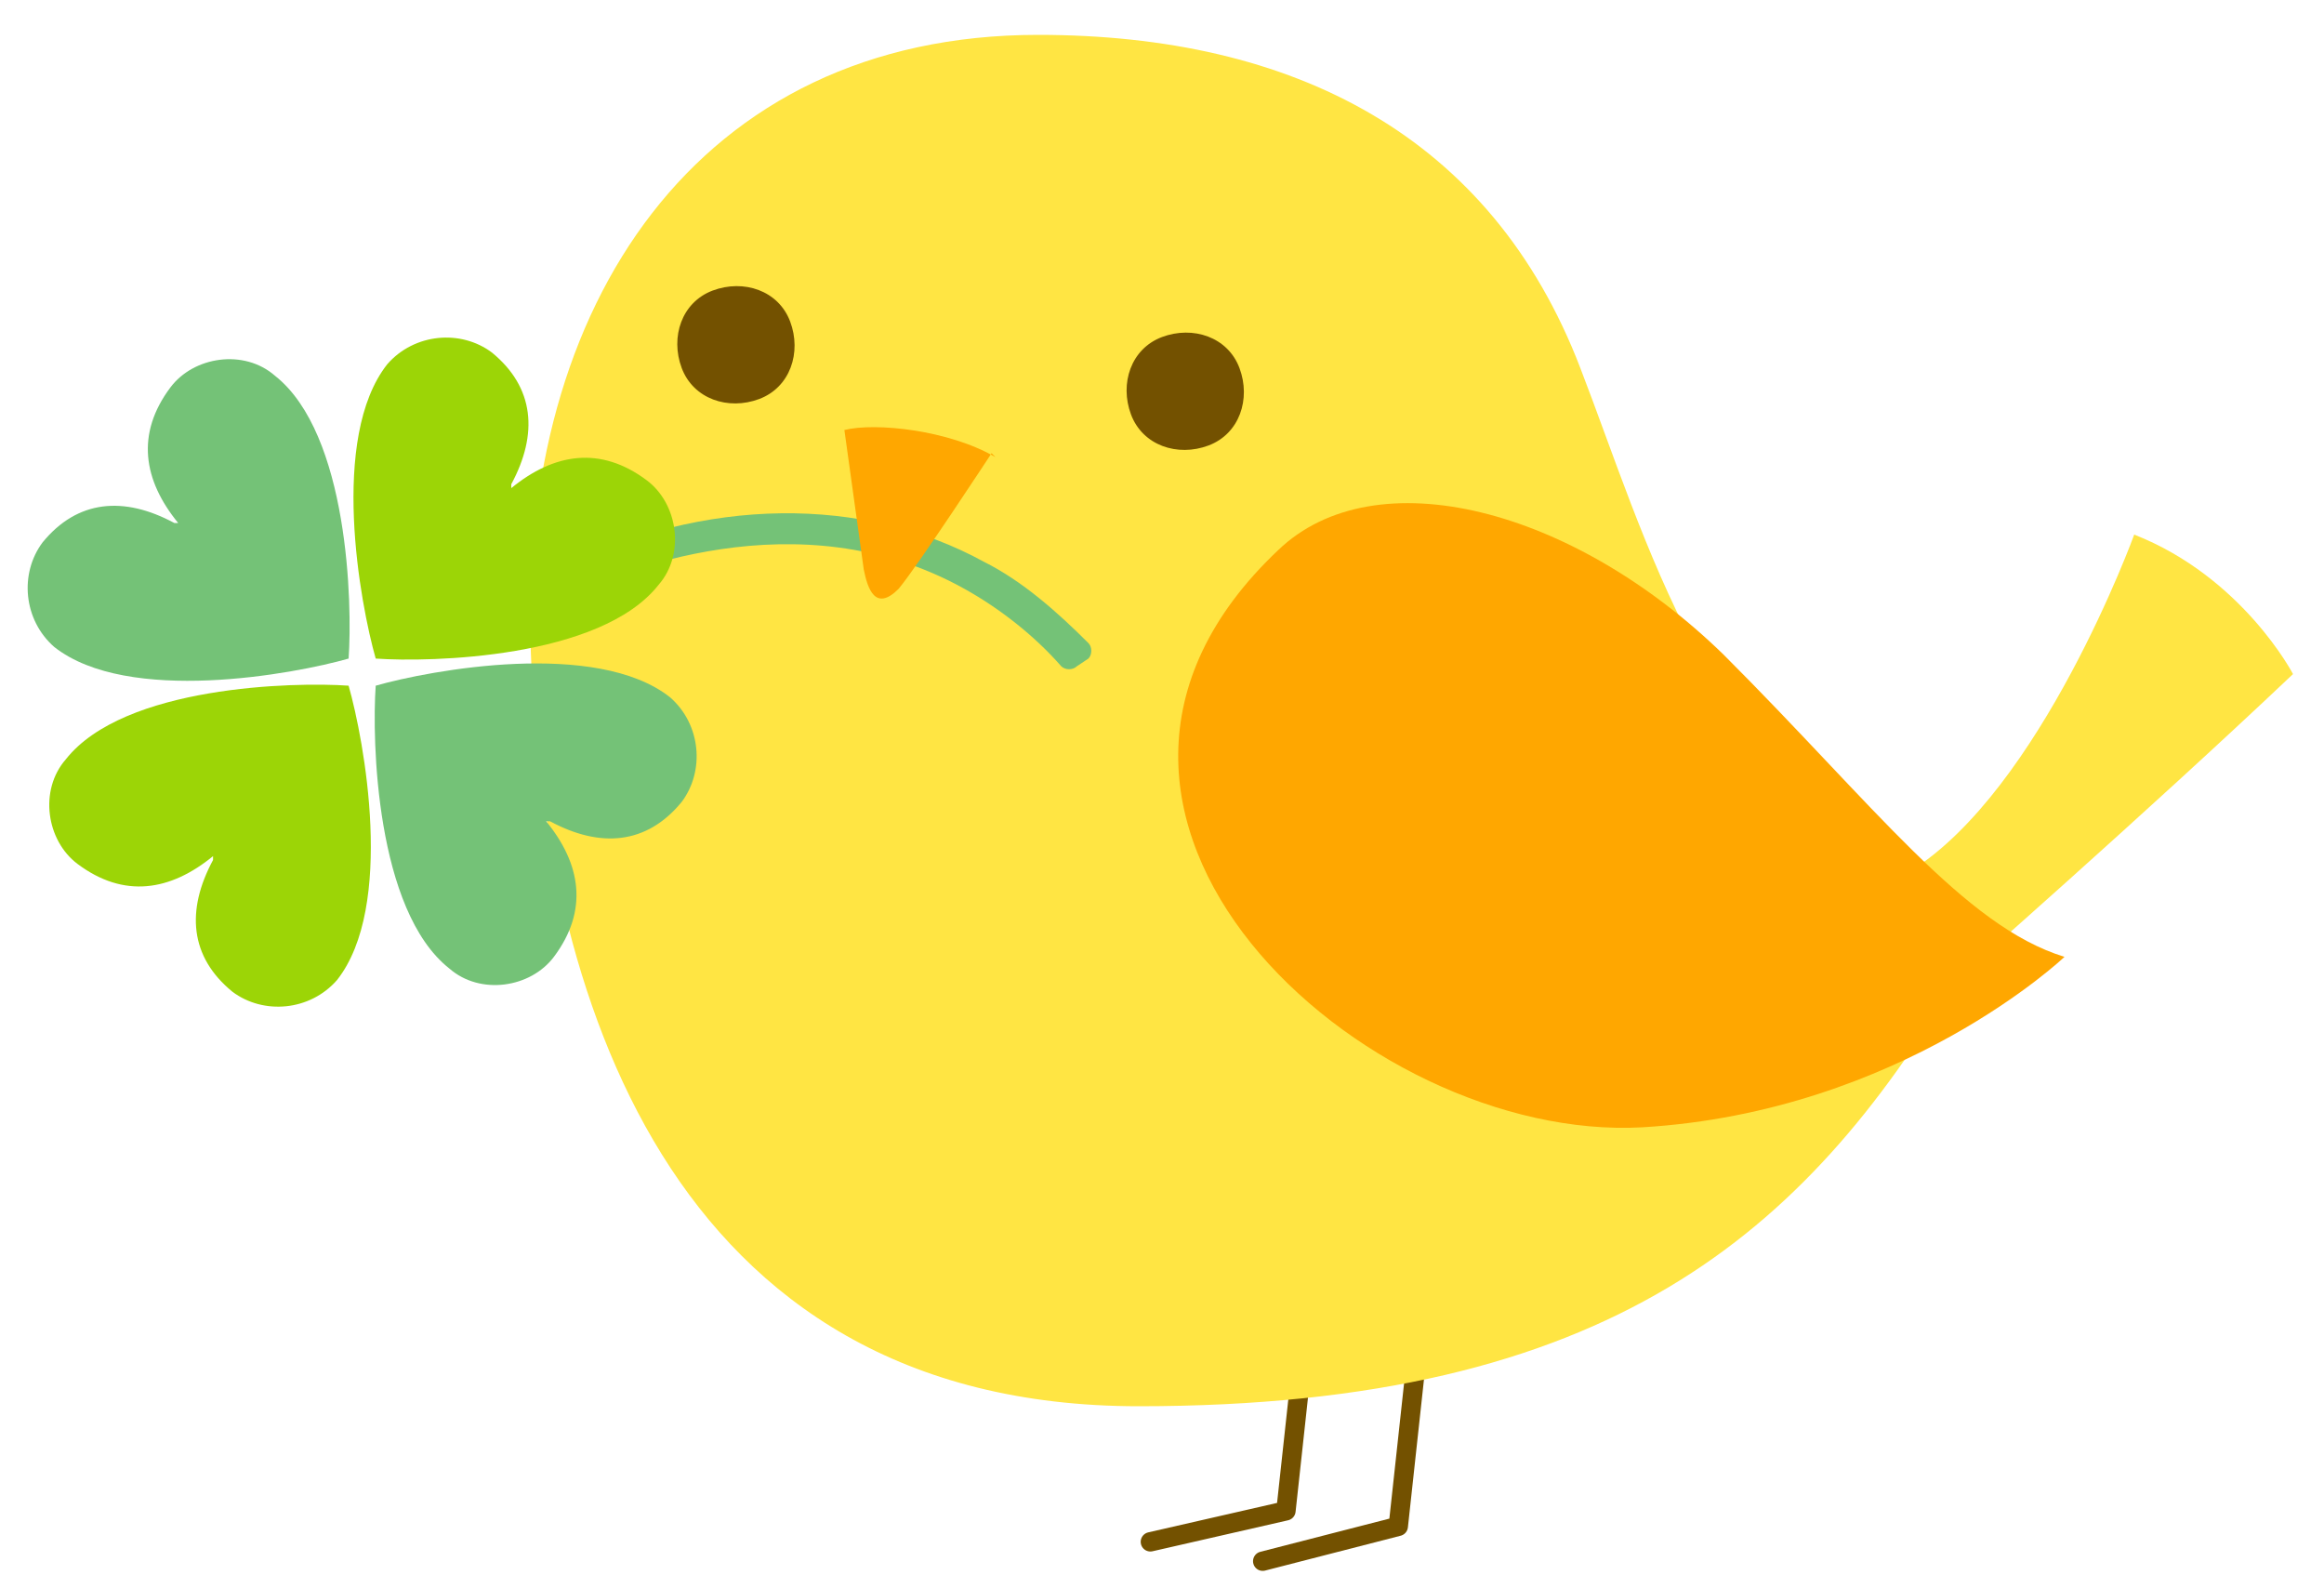
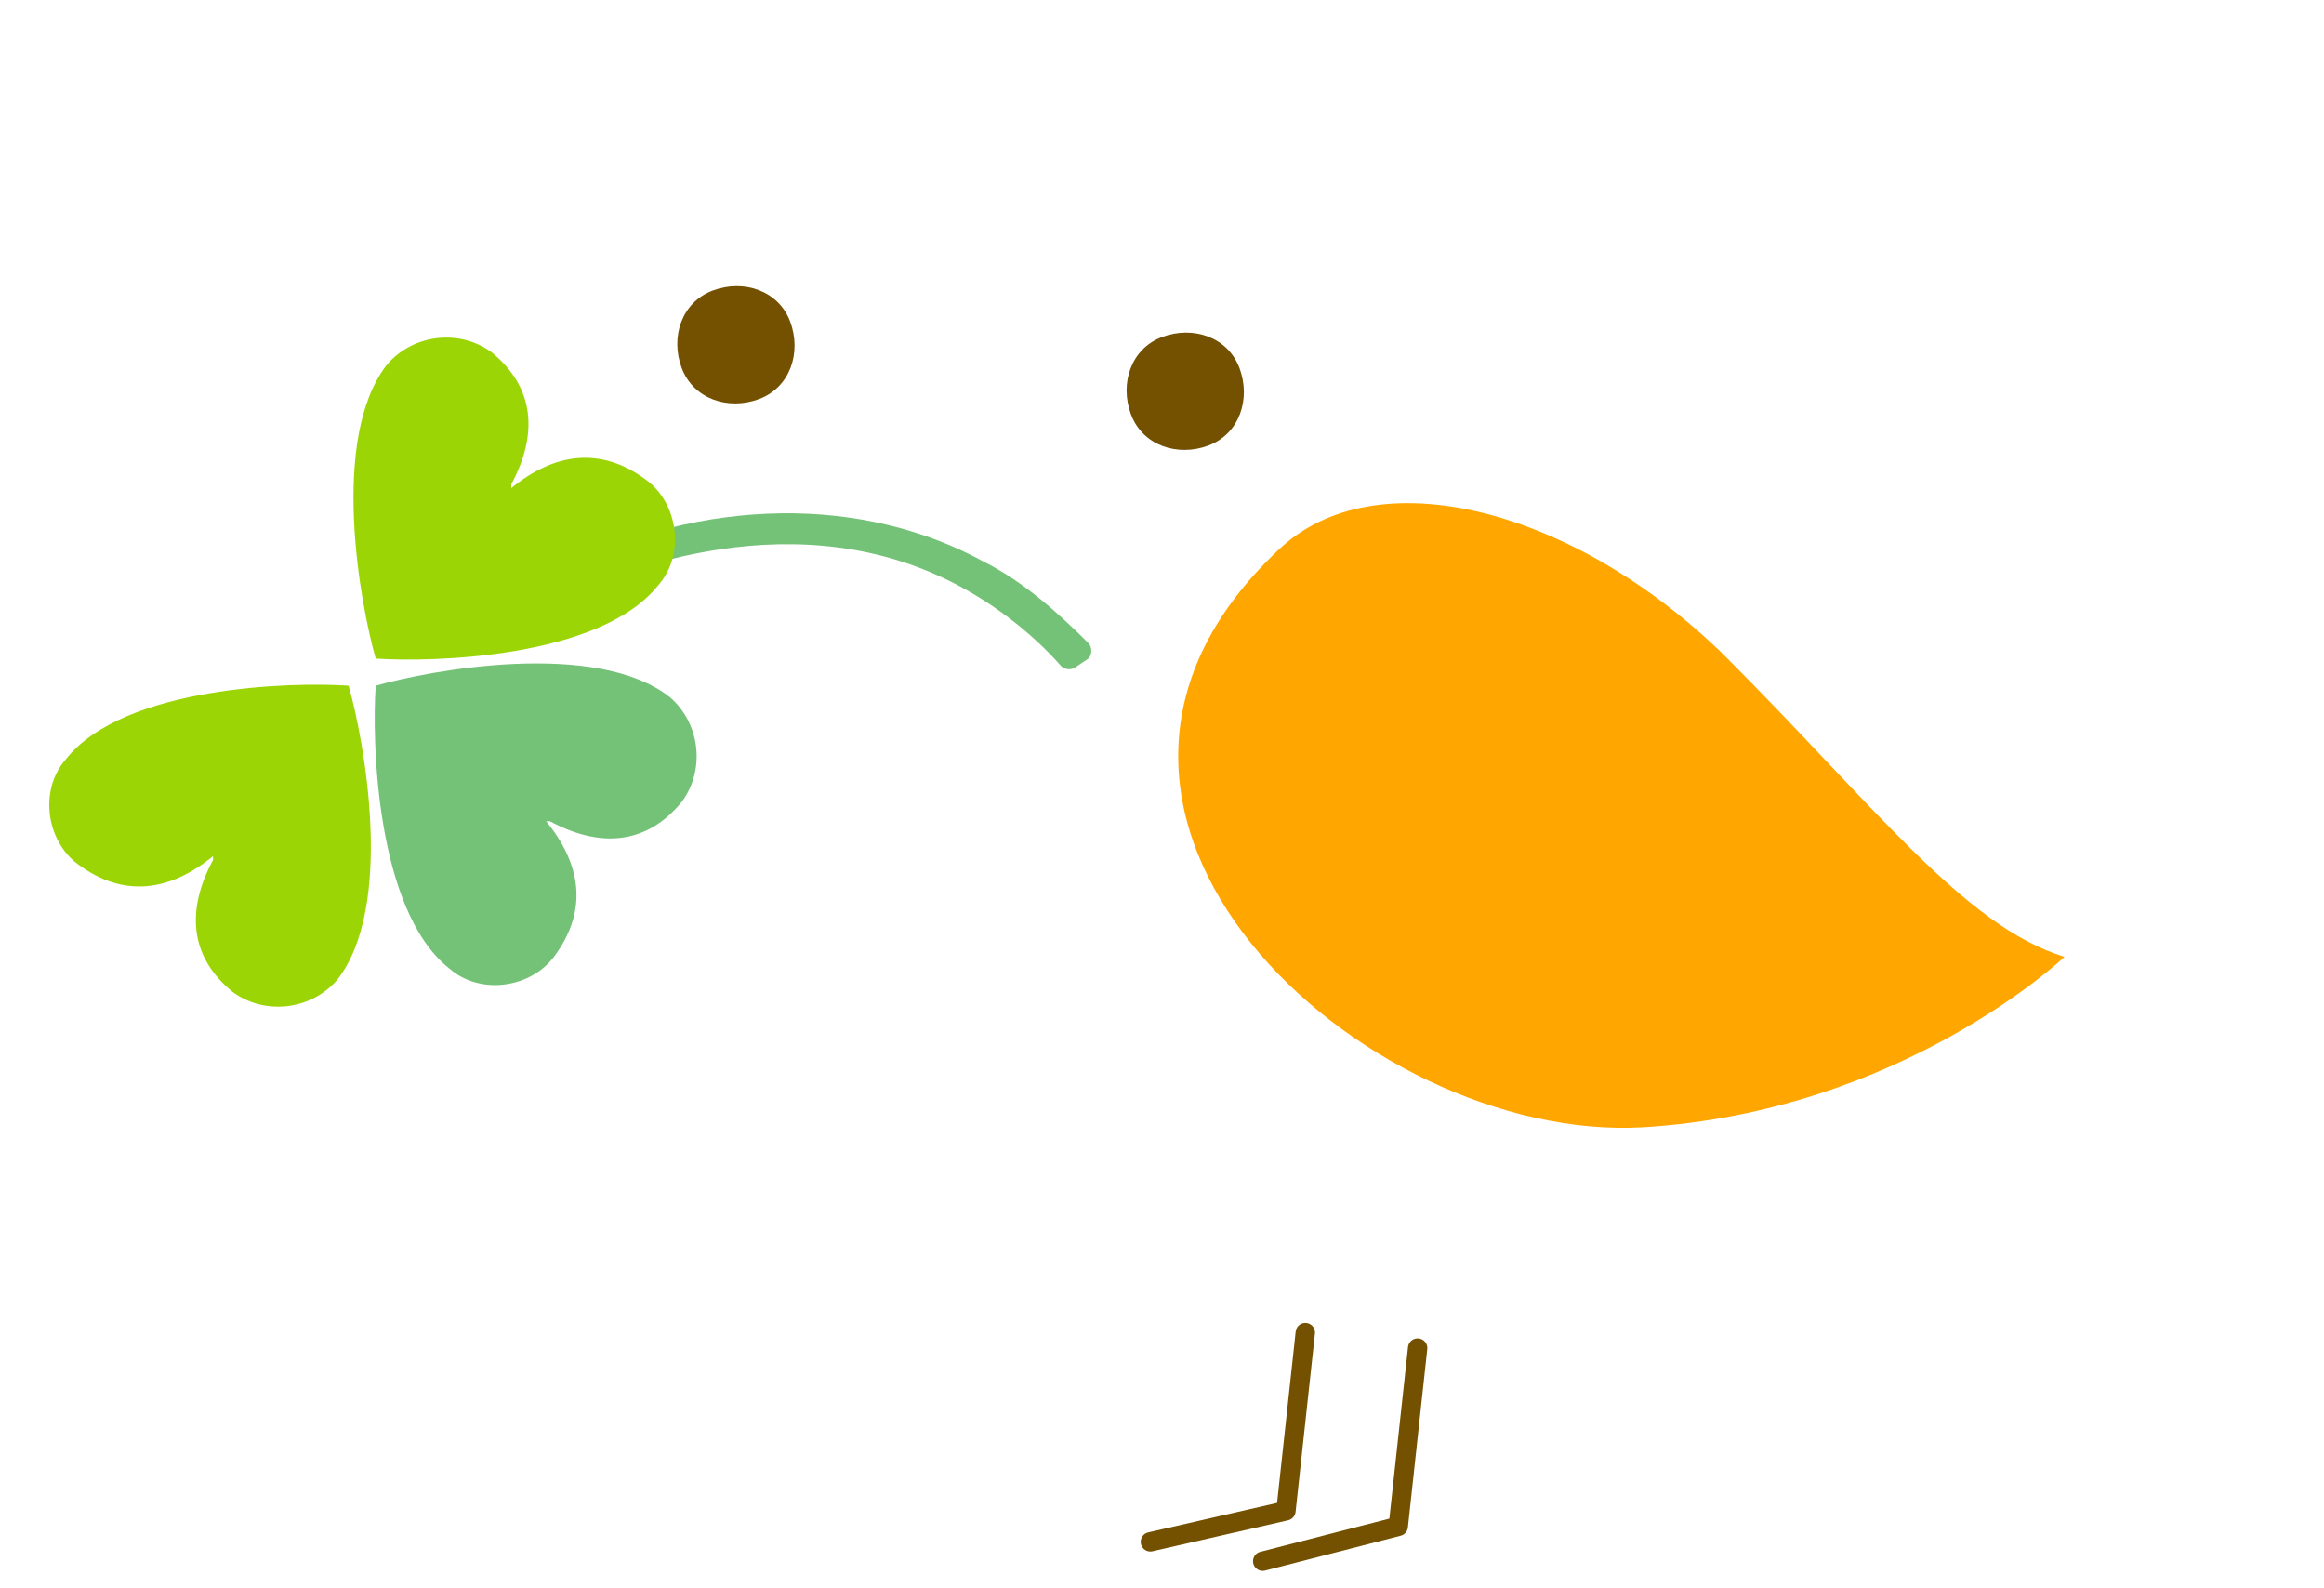
<svg xmlns="http://www.w3.org/2000/svg" version="1.1" viewBox="0 0 60 41">
  <defs>
    <style>
      .cls-1 {
        fill: #9cd506;
      }

      .cls-2 {
        fill: #ffa700;
      }

      .cls-3 {
        fill: #ffe543;
      }

      .cls-4 {
        fill: #735100;
      }

      .cls-5 {
        fill: #74c277;
      }

      .cls-6 {
        fill: none;
        stroke: #735100;
        stroke-linecap: round;
        stroke-linejoin: round;
        stroke-width: .5px;
      }
    </style>
  </defs>
  <g>
    <g id="_レイヤー_1" data-name="レイヤー_1">
      <g>
        <polyline class="cls-6" points="36.6 34.8 36.1 39.4 32.6 40.3" />
        <polyline class="cls-6" points="33.7 34.4 33.2 39 29.7 39.8" />
-         <path class="cls-3" d="M26.8.9c-8.8,0-13.4,7-13.1,15.8.3,8.8,3.5,19.6,15.7,19.6s17.2-4.5,21.1-11c0,0,4.9-4.3,8.7-7.9,0,0-1.3-2.5-4.1-3.6,0,0-2.4,6.6-5.8,8.7-5.2-2.6-6.8-8.6-8.5-13C38.5,3.5,33.4.9,26.8.9Z" />
        <g>
          <path class="cls-5" d="M27.8,17.2s0,0,0,0c-.1.1-.3.1-.4,0,0,0,0,0,0,0-.7-.8-1.6-1.5-2.5-2-4.3-2.4-9-.4-10.3.2-.1,0-.2,0-.3,0,0,0-.1,0-.1-.2,0-.2,0-.4.2-.5,3.8-1.9,7.9-1.9,11-.2,1,.5,1.9,1.3,2.7,2.1.1.1.1.3,0,.4Z" />
-           <path class="cls-5" d="M4.6,13.5c-.9-1.1-1.1-2.3-.2-3.5.6-.8,1.9-1,2.7-.3,1.9,1.5,2,5.9,1.9,7.3-1.4.4-5.7,1.2-7.6-.3-.8-.7-.9-1.9-.3-2.7.9-1.1,2.1-1.2,3.4-.5Z" />
          <path class="cls-1" d="M13.2,12.6c1.1-.9,2.3-1.1,3.5-.2.8.6,1,1.9.3,2.7-1.5,1.9-5.9,2-7.3,1.9-.4-1.4-1.2-5.7.3-7.6.7-.8,1.9-.9,2.7-.3,1.1.9,1.2,2.1.5,3.4Z" />
          <path class="cls-5" d="M14.1,21.2c.9,1.1,1.1,2.3.2,3.5-.6.8-1.9,1-2.7.3-1.9-1.5-2-5.9-1.9-7.3,1.4-.4,5.7-1.2,7.6.3.8.7.9,1.9.3,2.7-.9,1.1-2.1,1.2-3.4.5Z" />
-           <path class="cls-1" d="M5.5,22.1c-1.1.9-2.3,1.1-3.5.2-.8-.6-1-1.9-.3-2.7,1.5-1.9,5.9-2,7.3-1.9.4,1.4,1.2,5.7-.3,7.6-.7.8-1.9.9-2.7.3-1.1-.9-1.2-2.1-.5-3.4Z" />
+           <path class="cls-1" d="M5.5,22.1c-1.1.9-2.3,1.1-3.5.2-.8-.6-1-1.9-.3-2.7,1.5-1.9,5.9-2,7.3-1.9.4,1.4,1.2,5.7-.3,7.6-.7.8-1.9.9-2.7.3-1.1-.9-1.2-2.1-.5-3.4" />
        </g>
-         <path class="cls-2" d="M25.6,11.7s-1.9,2.9-2.4,3.5c-.6.6-.8,0-.9-.5l-.5-3.6c.8-.2,2.7,0,3.9.7Z" />
        <path class="cls-4" d="M30,8.7c-.8.3-1.1,1.2-.8,2,.3.8,1.2,1.1,2,.8.8-.3,1.1-1.2.8-2-.3-.8-1.2-1.1-2-.8Z" />
        <path class="cls-4" d="M18.4,7.5c-.8.3-1.1,1.2-.8,2,.3.8,1.2,1.1,2,.8.8-.3,1.1-1.2.8-2-.3-.8-1.2-1.1-2-.8Z" />
        <path class="cls-2" d="M33,14.2c2.5-2.4,7.6-1.1,11.5,2.7,3.9,3.9,6.2,7,8.8,7.8,0,0-4.2,4-10.9,4.4-7.2.4-16.6-8.1-9.4-14.9Z" />
      </g>
    </g>
  </g>
</svg>